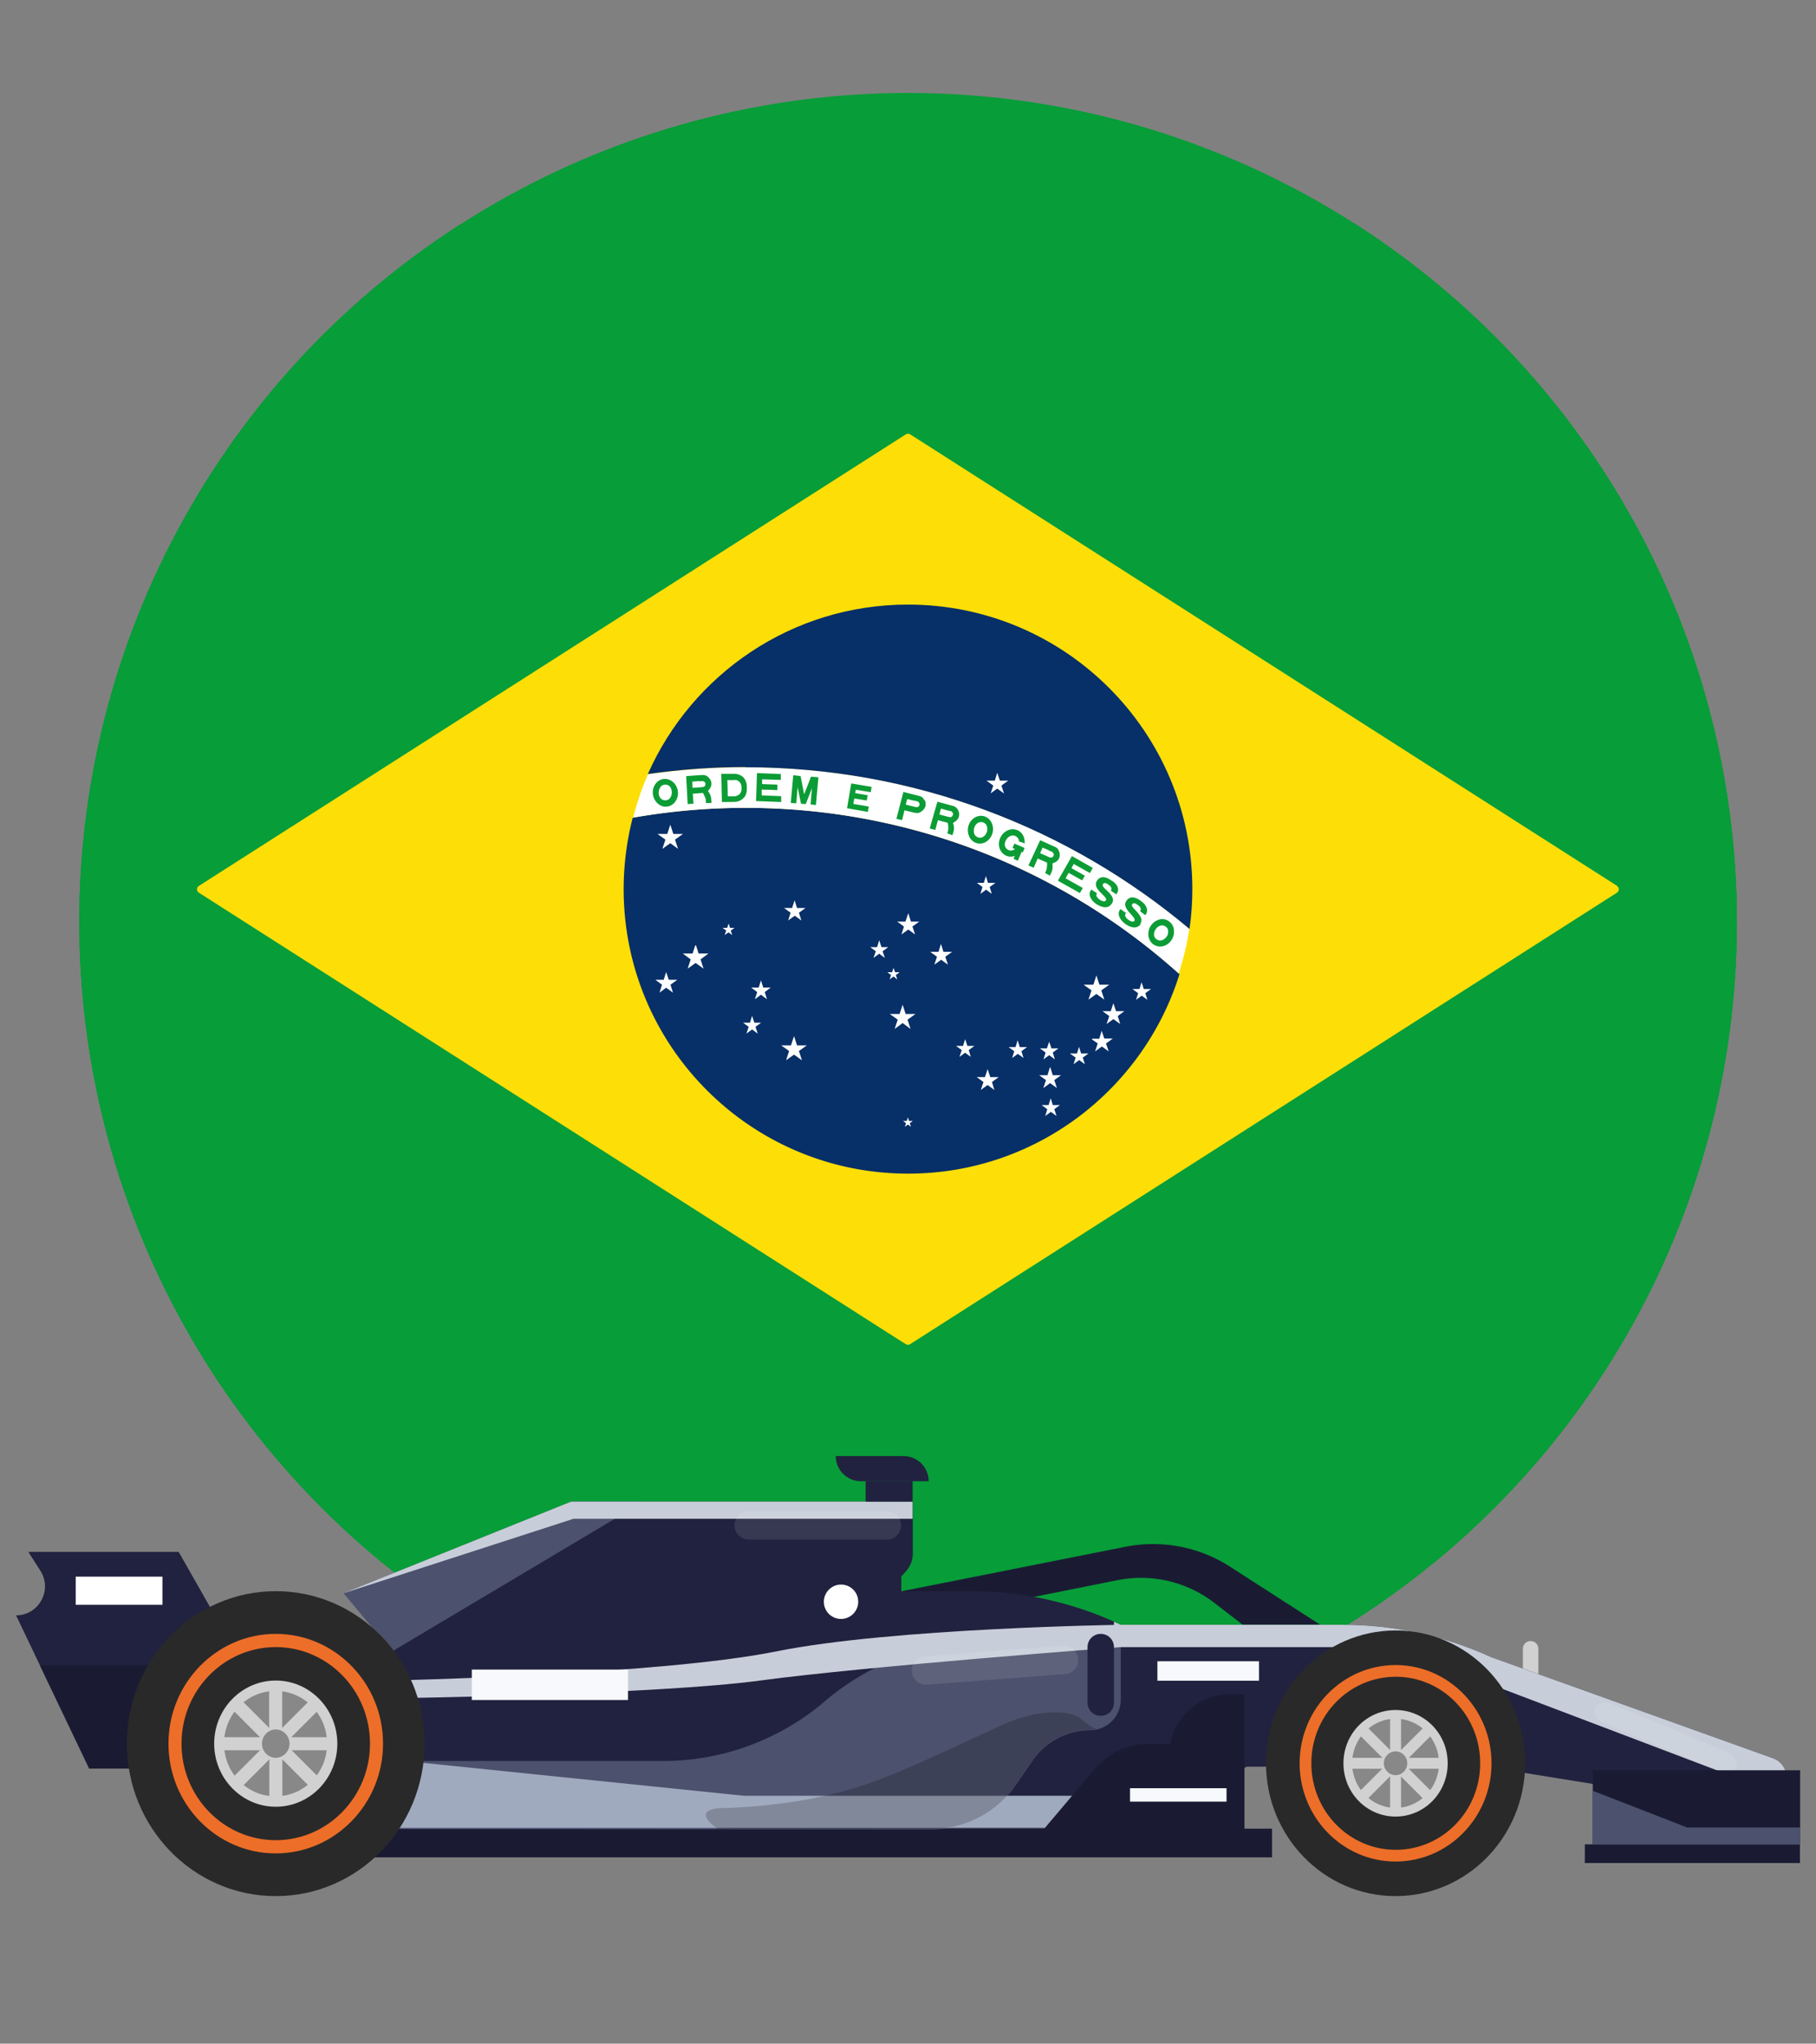
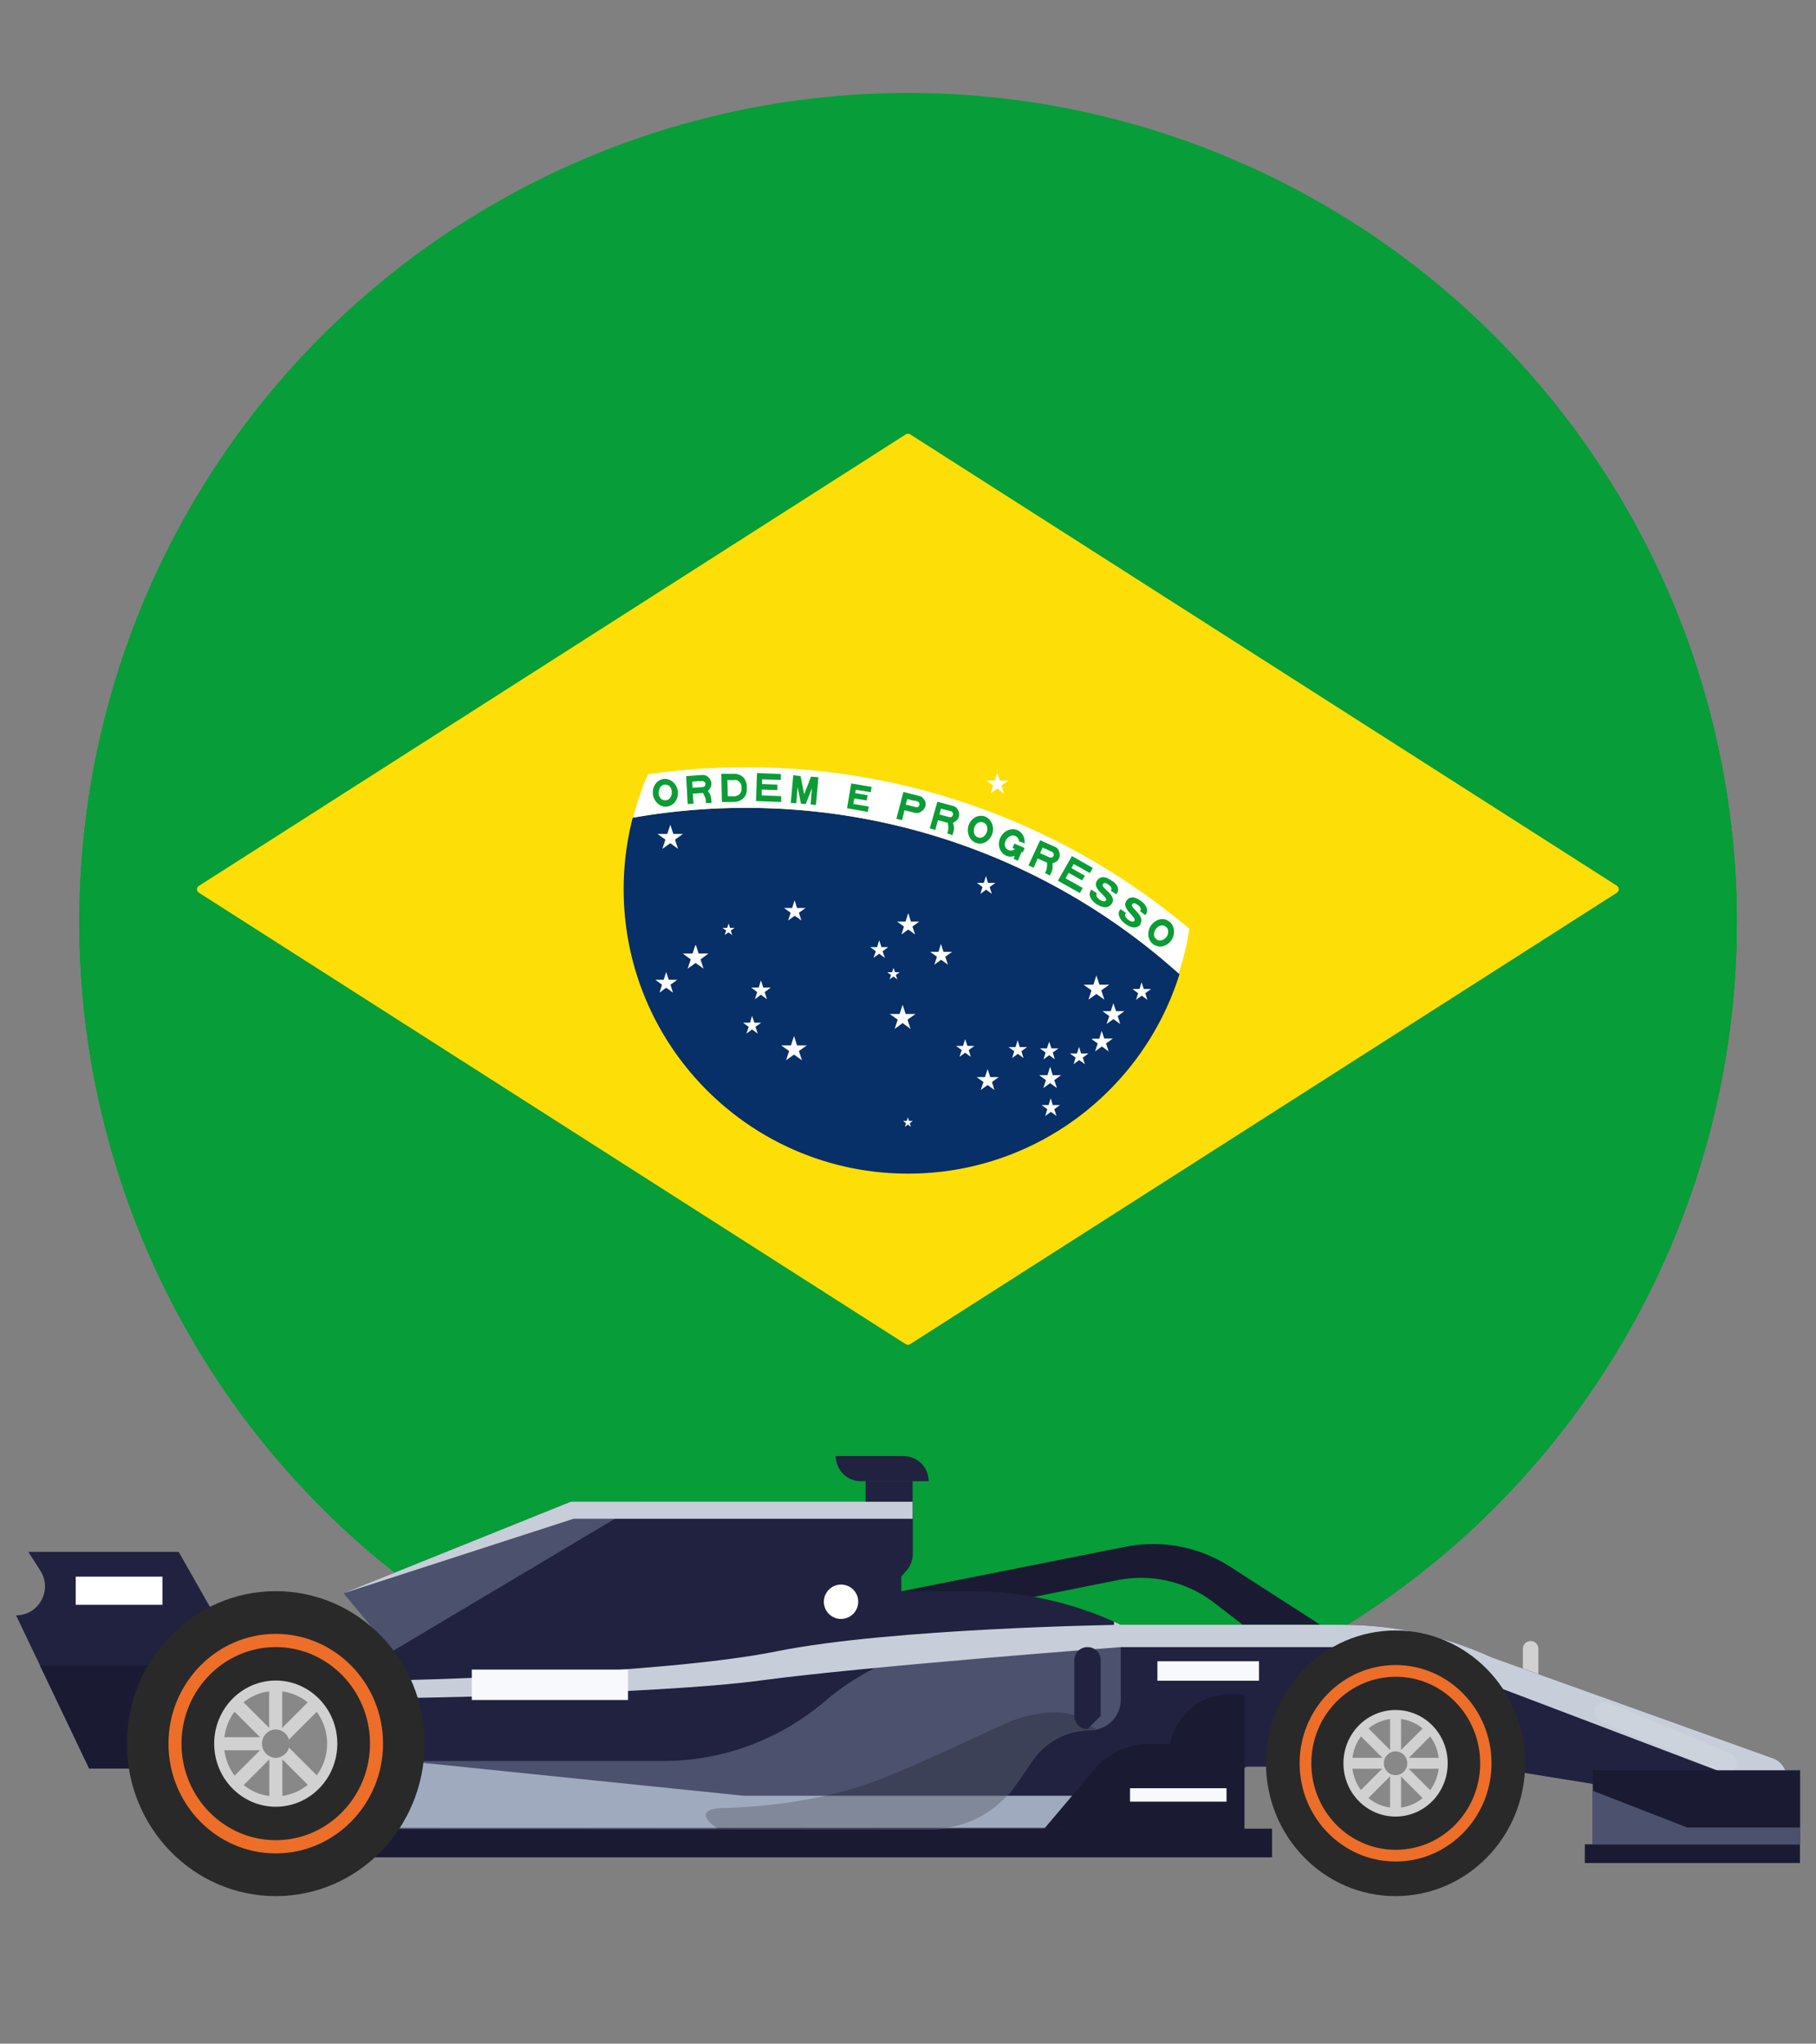
<svg xmlns="http://www.w3.org/2000/svg" id="Layer_1" data-name="Layer 1" viewBox="0 0 96.15 108.17">
  <rect x="0" y="0" width="96.15" height="108.17" fill="#808080" stroke="none" />
  <defs>
    <clipPath id="clippath">
      <circle cx="151.42" cy="48.8" r="43.88" class="cls-2" />
    </clipPath>
    <clipPath id="clippath-1">
      <circle cx="151.62" cy="48.73" r="44.28" class="cls-2" />
    </clipPath>
    <clipPath id="clippath-2">
      <circle cx="151.62" cy="48.73" r="44.28" class="cls-2" />
    </clipPath>
    <clipPath id="clippath-3">
      <circle cx="48.08" cy="48.8" r="43.88" class="cls-11" />
    </clipPath>
    <clipPath id="clippath-4">
      <circle cx="48.08" cy="48.8" r="43.88" class="cls-2" />
    </clipPath>
    <style>.cls-1{clip-path:url(#clippath)}.cls-2{fill:none}.cls-10,.cls-11,.cls-12,.cls-13,.cls-14,.cls-15,.cls-16,.cls-17,.cls-18,.cls-19,.cls-2,.cls-20,.cls-21,.cls-3,.cls-4,.cls-5,.cls-6,.cls-7,.cls-8,.cls-9{stroke-width:0}.cls-11,.cls-22{fill:#079d38}.cls-23{clip-path:url(#clippath-1)}.cls-24{clip-path:url(#clippath-4)}.cls-25{clip-path:url(#clippath-3)}.cls-26{clip-path:url(#clippath-2)}.cls-3{opacity:.1}.cls-18,.cls-3{fill:#fff}.cls-4{fill:#f7f9fc}.cls-5{fill:#4c516d}.cls-6{fill:#292929}.cls-7{fill:#888}.cls-8{fill:#1a1b33}.cls-9{fill:#0c9c35}.cls-10{fill:#072f68}.cls-12{fill:#21223f}.cls-13{fill:#d1d1d1}.cls-14{fill:#c8ced9}.cls-15{fill:#8d1b3d}.cls-16{fill:#a0aabf}.cls-17{fill:#fddf07}.cls-19{fill:#ed6e28}.cls-20{fill:#f0f0f0}.cls-21{opacity:.2}</style>
  </defs>
  <g class="cls-1">
    <g>
      <g class="cls-23">
        <path d="M59.27 4.44h225.41v88.74H59.27V4.44Z" class="cls-15" />
      </g>
      <g class="cls-26">
        <path d="M59.27 4.44v88.74h70.99l18.03-4.93-18.03-4.94 18.03-4.93-18.03-4.93 18.03-4.94-18.03-4.93 18.03-4.93-18.03-4.94 18.03-4.93-18.03-4.93 18.03-4.94-18.03-4.93 18.03-4.93-18.03-4.94 18.03-4.93-18.03-4.93 18.03-4.94-18.03-4.93H59.27Z" class="cls-20" />
      </g>
    </g>
  </g>
  <g>
    <g>
      <circle cx="48.08" cy="48.8" r="43.88" class="cls-22" />
      <g class="cls-25">
        <g>
          <path d="M-5.01 11.88h106.25v70.83H-5.01V11.88Z" class="cls-11" />
-           <path d="M92.27 47.08 48.25 18.97a.262.262 0 0 0-.27 0L3.96 47.08c-.07.05-.12.12-.12.21s.05.16.12.21l44.02 28.11s.09.04.13.04c.05 0 .09-.01.13-.04L92.26 47.5c.07-.05.11-.13.11-.21s-.04-.16-.11-.21Z" class="cls-11" />
          <path d="M38 42.23c-2.4 0-4.74.21-7.02.61-.37 1.42-.56 2.91-.56 4.45 0 9.78 7.93 17.71 17.71 17.71 7.94 0 14.66-5.22 16.91-12.42-7.17-6.43-16.64-10.35-27.02-10.35Z" class="cls-11" />
          <path d="M38 42.23c10.37 0 19.82 3.9 26.98 10.32.28-.9.52-1.83.65-2.78-7.47-6.27-17.11-10.06-27.64-10.06-2.06 0-4.09.15-6.07.43-.38.87-.68 1.78-.92 2.71 2.27-.4 4.61-.61 6.99-.61Z" class="cls-11" />
          <path d="M38 39.71c10.53 0 20.18 3.79 27.65 10.07.12-.81.18-1.64.18-2.48 0-9.78-7.93-17.71-17.71-17.71-7.23 0-13.45 4.34-16.19 10.55 1.98-.28 4.01-.43 6.08-.43Z" class="cls-11" />
          <path d="m39 41.47.02-.38.96.03v-.34l-.95-.03v-.29l1.16.04v-.36l-1.48-.05-.06 1.74 1.56.05v-.36L39 41.48ZM41.64 41.36l-.22-1.1v-.02l-.47-.04-.15 1.71v.02l.34.03.09-1.01.21 1.03.3.02.38-.98-.09.98v.02l.33.03.15-1.71v-.02l-.46-.04-.41 1.06ZM44.76 41.64l.78.13.05-.33-.78-.13.04-.21.93.16.06-.33-1.24-.21h-.02l-.26 1.51v.02l1.27.22h.02l.06-.33-.96-.16.06-.33ZM60.19 47.58c.17.16.31.3.24.41-.06.09-.19.07-.37-.04-.12-.08-.2-.17-.22-.26 0-.05 0-.1.03-.14v-.02l-.35-.23v.02c-.08.11-.11.23-.08.35.05.23.25.42.43.54.14.09.35.19.55.19.17 0 .31-.08.41-.23.2-.31-.1-.6-.34-.83-.15-.15-.28-.27-.23-.35.04-.06.07-.08.13-.08.07 0 .15.05.22.09.11.07.27.21.16.37v.02l.34.22v-.02c.09-.12.12-.24.09-.37-.04-.19-.2-.34-.33-.43l-.02-.02c-.12-.08-.35-.23-.57-.23-.16 0-.29.08-.39.23-.2.31.08.58.31.81ZM57.46 46.77l1.34.76h.02l.18-.3-1.07-.6.19-.34.82.46h.02l.16-.28-.84-.47.14-.25.99.56h.02l.18-.3-1.28-.73h-.02l-.84 1.48v.02ZM62.57 49.45c.22-.3-.07-.6-.29-.85-.14-.15-.27-.29-.21-.36.04-.05.08-.08.13-.08.06 0 .12.03.22.1s.17.16.18.23c0 .05 0 .1-.04.14v.02l.3.23.02.02v-.02c.1-.12.13-.24.11-.36-.03-.19-.18-.36-.31-.45l-.02-.02c-.12-.09-.35-.25-.58-.25-.15 0-.28.07-.38.21-.21.29.06.58.27.82.16.17.3.32.22.42-.02.03-.06.05-.11.05-.07 0-.16-.04-.26-.11a.603.603 0 0 1-.19-.21.204.204 0 0 1 .02-.2v-.02l-.34-.25-.02.02c-.08.11-.1.23-.08.35.04.23.23.43.4.56.14.1.36.22.56.22.16 0 .3-.07.4-.21ZM33.01 42.15h.09c.43-.05.73-.48.67-.96-.06-.44-.4-.77-.8-.77h-.09a.73.73 0 0 0-.52.32c-.13.18-.18.41-.15.63.06.44.4.77.8.77Zm-.42-.87c0-.13.04-.25.1-.34.07-.1.18-.15.31-.15.28 0 .4.25.4.49 0 .13-.03.25-.1.34-.07.1-.18.15-.3.15-.28 0-.41-.25-.41-.49ZM64.65 49.73a.735.735 0 0 0-.38-.48.622.622 0 0 0-.33-.08c-.31 0-.61.2-.76.49-.1.2-.13.44-.08.65a.73.73 0 0 0 .71.56c.31 0 .61-.19.76-.49.11-.2.13-.44.08-.65Zm-.35.35c-.07.24-.28.41-.49.41-.07 0-.14-.02-.21-.07-.15-.1-.2-.27-.14-.46.07-.23.28-.41.49-.41.07 0 .14.02.21.07.15.1.2.27.14.46ZM38.08 41.01v-.05c0-.13 0-.3-.13-.52-.19-.31-.56-.32-.58-.33l-.87.02.03 1.71v.02h.03c.07 0 .67 0 .84-.02.21-.02.41-.14.54-.31.14-.19.14-.41.14-.54Zm-.74-.52c.23 0 .33.17.38.29.02.12.02.18.02.28v.02c-.02.14-.06.23-.15.31-.17.11-.25.11-.36.11h-.35c0-.13-.02-.8-.02-1.01h.47ZM35.65 41.18s.17-.18.21-.36a.508.508 0 0 0-.15-.46.445.445 0 0 0-.34-.17h-.02c-.17 0-1.03.07-1.03.07h-.02l.09 1.74.36-.03-.04-.62.63-.05c.03.05.16.28.17.42V41.92h.35v-.02s0-.31-.08-.49c-.06-.13-.12-.2-.14-.23Zm-.58-.61h.06c.08 0 .18-.01.18-.01s.06 0 .12.06c0 0 .06.04.05.12 0 .08-.05.15-.07.16-.05.04-.19.05-.24.05l-.5.03-.03-.38c.09 0 .31-.02.42-.03ZM52.45 44.45s.1.02.15.02c.38 0 .71-.3.8-.7.1-.47-.16-.92-.59-1.01-.05 0-.1-.01-.15-.01-.38 0-.71.29-.8.7-.05.23-.01.46.1.65s.29.32.49.36Zm-.23-.88c.04-.22.2-.46.44-.46.04 0 .08 0 .12.02.23.08.28.31.25.49-.04.22-.21.46-.44.46-.04 0-.08 0-.13-.02-.23-.08-.28-.31-.25-.49ZM50.91 43.16c.06-.03.22-.11.32-.27.12-.2.05-.42.01-.49-.04-.08-.12-.23-.28-.28-.16-.05-.99-.27-1-.27h-.02l-.47 1.64v.02l.34.09.16-.61.62.17c.01.06.06.31.02.45-.02.09-.05.17-.05.17v.02l.32.12v-.02s.12-.29.09-.49a.983.983 0 0 0-.06-.27Zm-.75-.88c.09.03.33.09.42.12h.04c.08.02.17.05.17.05s.06.02.1.09c0 0 .04.06.01.14-.03.08-.09.13-.12.13h-.05c-.08 0-.19-.04-.19-.04l-.48-.13c.01-.06.07-.26.1-.37ZM56.73 46.1c-.04.09-.08.16-.08.16v.02l.3.16v-.02s.16-.27.17-.47c0-.14 0-.23-.02-.27.06-.02.24-.08.36-.22.14-.18.11-.41.08-.48v-.02c-.04-.08-.09-.23-.24-.31-.16-.07-.94-.42-.95-.42h-.02l-.71 1.54v.02l.32.15.25-.57.58.26c0 .06 0 .32-.05.45Zm.14-1.23s.06.02.06.03l.16.07s.05.03.08.11c0 0 .03.07 0 .14-.04.07-.11.11-.14.11h-.02c-.08 0-.21-.07-.21-.07l-.46-.2.16-.35c.08.04.27.12.37.16ZM49.14 41.76c-.04-.07-.12-.21-.29-.26-.17-.05-1-.25-1.01-.25h-.02l-.43 1.67.35.09.15-.61.63.15s.06.02.14.02c.06 0 .11 0 .16-.02 0 0 .22-.09.33-.29a.49.49 0 0 0 0-.48Zm-1.08-.08c.09.02.31.08.42.1h.05c.08.02.17.04.17.04s.06.02.1.09c0 0 .04.07.02.13-.02.08-.09.13-.12.13h-.06c-.08 0-.18-.03-.18-.03l-.48-.12c.01-.07.06-.26.09-.37ZM54.76 45.21l-.07.16v.02l.26.12.24-.56.07.03.12-.27-.06-.02-.02-.02c-.03-.01-.06-.03-.09-.04l-.07-.03s-.08-.03-.12-.04l-.27-.12-.11.27.15.07c-.08.06-.17.1-.26.1-.08 0-.15-.02-.21-.07-.15-.1-.2-.27-.14-.46.07-.24.28-.41.48-.41.07 0 .15.02.21.07.1.07.16.17.16.28v.02h.02c.03.02.07.03.1.04.04.01.08.02.12.04l.12.06v-.03a.775.775 0 0 0-.4-.77.73.73 0 0 0-.33-.08c-.31 0-.61.19-.76.49-.22.42-.09.93.3 1.13a.73.73 0 0 0 .57.04Z" class="cls-11" />
          <g>
            <path d="m53.25 41.33.42-.31.42.31-.16-.49.42-.31h-.52l-.16-.49-.16.49h-.52l.42.31-.16.49ZM34.12 43.86h-.61l-.19-.58-.19.58h-.61l.49.36-.19.58.49-.36.49.36-.19-.58.49-.36ZM53.1 46.9l-.13-.42-.13.42h-.44l.35.26-.13.42.35-.26.35.26-.13-.42.35-.26h-.44ZM37.03 49.7l-.09-.27-.09.27h-.29l.23.17-.09.28.23-.17.23.17-.09-.27.23-.17h-.29ZM35.08 51.3l-.17-.51h-.04l-.16.51h-.61l.49.36-.19.58.49-.36.49.36-.19-.58.49-.36h-.6ZM33.22 52.93l-.16-.49-.16.49h-.51l.41.31-.16.49.41-.31.42.31-.16-.49.42-.31h-.52ZM41.2 48.46l-.16-.48-.15.48h-.51l.41.3-.16.48.41-.3.41.3-.16-.48.41-.3h-.51ZM39.1 53.41l-.15-.45-.14.45h-.47l.38.28-.15.45.38-.28.38.28-.14-.45.38-.28h-.47ZM38.55 55.6l-.14-.42-.13.42h-.44l.35.26-.14.42.35-.26.36.26-.14-.42.35-.26h-.44ZM41.21 57.01l-.19-.58-.19.58h-.61l.49.36-.19.58.49-.36.49.36-.19-.58.49-.36h-.61ZM48.11 48.81l-.16.49h-.52l.42.31-.16.49.42-.31.42.31-.16-.49.42-.31h-.52l-.16-.49ZM46.9 50.9h-.44l-.14-.42-.13.42h-.44l.36.26-.14.42.35-.26.36.26-.14-.41.35-.26ZM47.21 52.73l.23.17-.09-.27.23-.17h-.29l-.09-.27-.09.27h-.29l.24.17-.09.27.23-.17ZM50.32 51.19l-.16-.49-.16.49h-.52l.42.3-.16.49.42-.31.42.31-.16-.49.42-.3h-.52ZM47.78 54.49l-.19.58h-.61l.49.36-.19.58.49-.36.49.36-.19-.58.49-.36h-.61l-.19-.58ZM48.18 61.72l-.07-.22-.07.22h-.23l.19.14-.07.22.19-.14.19.14-.07-.22.19-.14h-.23ZM51.81 57.05l-.14-.42-.13.42h-.44l.35.26-.14.42.35-.26.35.26-.13-.42.35-.26h-.44ZM53.23 58.99l-.16-.49-.16.49h-.52l.42.31-.16.49.42-.3.42.3-.16-.49.42-.31h-.51ZM55.08 57.11l-.13-.42-.13.42h-.44l.35.26-.13.42.35-.26.35.26-.13-.42.35-.26h-.44ZM57.05 57.2l-.14-.41-.14.41h-.44l.35.26-.13.42.35-.26.35.26-.13-.42.35-.26h-.44ZM56.95 58.38l-.16.49h-.52l.42.3-.16.49.42-.31.42.31-.16-.49.42-.3h-.52l-.16-.49ZM57.13 60.73l-.13-.42-.13.42h-.44l.35.26-.13.42.35-.26.35.26-.14-.42.36-.26h-.44ZM58.9 57.52l-.13-.42-.13.42h-.44l.35.26-.13.41.35-.26.35.26-.13-.41.35-.26h-.44ZM60.34 56.6l-.16-.49-.16.49h-.44l-.02.03.36.26-.16.49.42-.31.42.31-.16-.49.42-.3h-.52ZM61.07 54.88l-.16-.49-.16.49h-.52l.42.31-.16.49.42-.3.42.3-.16-.49.42-.31h-.51ZM59.85 53.82l.49.36-.19-.58.49-.36h-.61l-.19-.58-.19.58h-.61l.49.36-.19.58.49-.36ZM62.8 53.51l-.14-.42-.13.42h-.44l.35.26-.13.42.35-.26.35.26-.13-.42.35-.26h-.44Z" class="cls-11" />
          </g>
        </g>
      </g>
    </g>
    <g class="cls-24">
      <g>
        <path d="M2.9 16.95h90.34v60.23H2.9V16.95Z" class="cls-11" />
        <path d="m85.62 46.89-37.43-23.9a.235.235 0 0 0-.23 0l-37.43 23.9c-.06.04-.1.11-.1.18s.04.14.1.18l37.43 23.9s.07.03.11.03c.04 0 .08-.01.11-.03l37.43-23.9c.06-.04.1-.11.1-.18s-.04-.14-.1-.18Z" class="cls-17" />
        <path d="M39.47 42.76c-2.04 0-4.03.18-5.97.52-.31 1.21-.48 2.48-.48 3.78 0 8.32 6.74 15.06 15.06 15.06 6.75 0 12.46-4.44 14.37-10.56a34.284 34.284 0 0 0-22.98-8.8Z" class="cls-10" />
        <path d="M39.47 42.76c8.82 0 16.86 3.32 22.94 8.77.24-.77.44-1.55.56-2.37a36.384 36.384 0 0 0-23.5-8.55c-1.75 0-3.48.13-5.16.37-.33.74-.58 1.51-.79 2.3 1.93-.34 3.92-.52 5.95-.52Z" class="cls-18" />
-         <path d="M39.47 40.61c8.95 0 17.15 3.22 23.51 8.56.1-.69.15-1.39.15-2.11 0-8.32-6.74-15.06-15.06-15.06-6.15 0-11.43 3.69-13.77 8.97 1.69-.24 3.41-.37 5.17-.37Z" class="cls-10" />
        <path d="M40.33 42.12v-.33l.83.03v-.29l-.81-.03v-.25l.99.03v-.31l-1.26-.05-.05 1.48 1.33.05v-.31l-1.03-.04ZM42.57 42.02l-.18-.94-.39-.05-.13 1.45v.02l.29.02.07-.86.18.88.25.02.33-.84-.07.84v.02l.28.03.13-1.45v-.02l-.39-.03-.35.9ZM45.22 42.26l.67.11.05-.28-.66-.11.03-.18.79.13.05-.28-1.06-.18h-.02l-.22 1.29v.02l1.08.19h.02l.05-.28-.82-.14.05-.28ZM58.34 47.31c.14.14.27.26.21.35-.05.07-.16.06-.31-.03-.1-.07-.17-.15-.19-.22 0-.04 0-.08.02-.12v-.02l-.3-.19v.02c-.07.1-.09.2-.07.3.04.19.21.36.36.46.12.07.3.16.46.16.15 0 .26-.07.35-.2.17-.27-.08-.51-.29-.71-.13-.12-.24-.23-.19-.3.03-.05.06-.07.11-.07.06 0 .13.04.18.08.09.06.23.18.14.31v.02l.29.19v-.02c.08-.1.1-.2.08-.31-.03-.16-.17-.29-.28-.37h-.02c-.1-.08-.3-.21-.48-.21-.14 0-.25.06-.33.19-.17.26.07.5.26.69ZM56.02 46.62l1.14.64h.02l.15-.26-.91-.51.16-.29.7.39h.02l.14-.24-.71-.4.12-.22.84.47h.02l.15-.26-1.09-.62h-.02l-.72 1.26v.02ZM60.37 48.9c.18-.26-.06-.51-.25-.72-.12-.13-.23-.24-.18-.31.03-.04.07-.06.11-.06.05 0 .1.03.19.09s.14.13.16.2c0 .04 0 .08-.03.12v.02l.26.19h.02c.07-.1.1-.2.08-.31a.656.656 0 0 0-.26-.38l-.02-.02c-.1-.08-.3-.22-.49-.22-.13 0-.24.06-.32.18-.18.25.05.5.23.7.13.15.25.27.19.36-.02.03-.05.04-.09.04-.06 0-.13-.03-.22-.09-.08-.06-.14-.12-.16-.18a.151.151 0 0 1 .02-.17v-.02l-.29-.21v.02c-.08.09-.1.19-.08.3.03.19.2.37.34.47.12.09.3.19.48.19.14 0 .25-.06.34-.18ZM35.24 42.69h.08c.36-.04.62-.41.57-.81-.05-.37-.34-.65-.68-.65h-.07a.63.63 0 0 0-.44.27.77.77 0 0 0-.13.54c.05.37.34.66.68.66Zm-.36-.74c0-.11.03-.21.09-.29.06-.09.15-.13.26-.13.24 0 .34.22.34.41 0 .11-.03.21-.09.29-.06.09-.15.13-.26.13-.24 0-.35-.22-.35-.42ZM62.14 49.13a.636.636 0 0 0-.32-.41.555.555 0 0 0-.28-.07c-.26 0-.52.17-.65.42-.09.17-.11.37-.07.55.05.18.16.33.32.41.09.04.18.07.28.07.26 0 .52-.16.65-.42.09-.17.11-.37.07-.55Zm-.3.3c-.06.2-.24.35-.42.35-.06 0-.12-.02-.18-.06-.13-.09-.17-.23-.12-.39.06-.2.24-.35.41-.35.06 0 .12.02.18.06.13.08.17.23.12.39ZM39.54 41.72v-.04c0-.11 0-.25-.11-.44-.16-.26-.48-.28-.5-.28h-.74l.03 1.47v.02h.02c.06 0 .57 0 .72-.01.18-.02.35-.12.46-.26.12-.16.12-.35.12-.46Zm-.63-.44c.19 0 .28.14.33.25.02.1.02.15.02.24v.02c-.01.12-.05.19-.12.26-.15.1-.22.1-.31.1h-.3c0-.11-.01-.68-.02-.86h.4ZM37.48 41.87s.15-.15.18-.31a.433.433 0 0 0-.13-.39.388.388 0 0 0-.29-.15h-.01c-.15 0-.87.06-.88.06h-.02l.08 1.48.31-.02-.04-.53.54-.04s.13.24.15.36V42.5h.3v-.02s0-.26-.07-.42c-.05-.11-.1-.17-.12-.2Zm-.49-.52h.05c.07 0 .15-.01.15-.01s.05 0 .11.05c0 0 .05.04.05.1 0 .07-.04.13-.06.14-.04.03-.16.04-.2.04l-.42.03-.02-.33c.07 0 .26-.02.36-.03ZM51.76 44.64s.08.01.12.01c.32 0 .6-.25.68-.6.08-.4-.14-.78-.5-.86-.04 0-.08-.01-.12-.01-.32 0-.61.25-.68.6-.04.19 0 .39.08.55.1.16.24.27.42.31Zm-.2-.74c.03-.19.17-.39.38-.39.03 0 .07 0 .11.02.2.07.24.26.22.42-.03.19-.18.39-.38.39-.04 0-.07 0-.11-.02-.2-.07-.24-.26-.21-.42ZM50.46 43.55c.05-.02.19-.1.27-.23.1-.17.04-.36.01-.41a.427.427 0 0 0-.24-.24c-.14-.04-.84-.23-.85-.23h-.02l-.4 1.39v.02l.29.08.14-.52.52.14c.01.05.05.27.02.39-.02.08-.04.15-.04.15v.02l.27.1v-.02s.1-.24.08-.41c-.02-.12-.04-.19-.05-.23Zm-.64-.75c.08.02.28.08.36.1h.03c.07.02.15.04.15.04s.05.02.08.08c0 0 .04.05.01.12-.02.06-.08.11-.1.11h-.04c-.07 0-.16-.03-.16-.03l-.41-.11c.01-.05.06-.22.08-.32ZM55.4 46.05c-.03.08-.06.14-.06.14v.02l.25.14v-.02s.14-.23.14-.4c0-.12 0-.2-.01-.23.05-.02.2-.06.3-.18.12-.15.09-.34.07-.41-.03-.08-.07-.21-.2-.27-.13-.06-.8-.36-.8-.36h-.02l-.61 1.31v.02l.27.12.21-.49.5.22c0 .05 0 .27-.04.38Zm.12-1.04.05.02c.06.03.14.06.14.06s.04.03.07.09c0 0 .03.06 0 .12s-.09.09-.12.09h-.02c-.07 0-.18-.06-.18-.06l-.39-.17.13-.3c.06.03.23.1.32.14ZM48.95 42.36c-.04-.06-.1-.18-.24-.22-.14-.04-.85-.21-.86-.22h-.02l-.37 1.42.3.07.13-.52.54.13s.05.01.12.01c.05 0 .1 0 .13-.02 0 0 .19-.08.28-.25.1-.17.03-.36 0-.41Zm-.92-.07c.08.02.27.07.36.09h.04c.07.02.15.04.15.04s.05.02.09.08c0 0 .03.06.01.11-.02.06-.08.11-.1.11h-.05c-.07 0-.15-.03-.16-.03l-.41-.1c.01-.06.05-.22.08-.32ZM53.73 45.3l-.06.14v.02l.22.1.2-.47.06.03.1-.23-.05-.02-.02-.02c-.03-.01-.05-.02-.08-.03l-.06-.03s-.06-.03-.1-.04l-.23-.1-.1.23.13.06c-.07.05-.14.08-.22.08-.06 0-.12-.02-.18-.06-.13-.09-.17-.23-.12-.39.06-.2.24-.35.41-.35.06 0 .12.02.18.06.09.06.13.14.14.24s.01.02.01.02l.09.03.1.03.1.05v-.03c.02-.28-.11-.54-.34-.66a.681.681 0 0 0-.28-.07c-.26 0-.52.16-.65.42-.19.36-.07.79.25.96.09.05.18.07.28.07.07 0 .14-.01.2-.03Z" class="cls-9" />
        <g>
          <path d="m52.44 42 .36-.26.36.26-.14-.42.36-.26h-.44l-.14-.42-.13.42h-.44l.36.26-.14.42ZM36.17 44.14h-.52l-.16-.49-.16.49h-.52l.42.3-.16.49.42-.3.41.3-.16-.49.42-.3ZM52.31 46.73l-.11-.36-.11.36h-.37l.3.22-.11.36.3-.22.3.22-.11-.36.3-.22h-.37ZM38.65 49.11l-.07-.23-.08.23h-.25l.2.14-.08.24.2-.14.2.14-.08-.23.2-.15h-.25ZM36.99 50.47l-.14-.43h-.04l-.14.43h-.52l.42.31-.16.49.42-.3.42.3-.16-.49.42-.31H37ZM35.41 51.86l-.14-.41-.13.41h-.44l.35.26-.13.42.35-.26.36.26-.13-.42.36-.26h-.44ZM42.2 48.06l-.13-.41-.13.41h-.43l.35.25-.13.41.35-.25.35.25-.13-.41.35-.25h-.43ZM40.41 52.27l-.12-.38-.12.38h-.4l.32.24-.12.38.32-.24.32.24-.12-.38.32-.24h-.4ZM39.94 54.13l-.12-.36-.11.36h-.37l.3.22-.12.36.3-.22.3.22-.12-.36.3-.22h-.37ZM42.2 55.33l-.16-.49-.16.49h-.52l.42.3-.16.49.42-.3.42.3-.16-.49.42-.3h-.52ZM48.08 48.36l-.14.42h-.44l.36.26-.13.42.36-.26.36.26-.14-.42.36-.26h-.44l-.13-.42ZM47.04 50.13h-.37l-.12-.36-.11.36h-.37l.3.22-.12.35.3-.22.3.22-.12-.35.3-.22ZM47.31 51.69l.2.15-.08-.23.2-.15h-.24l-.08-.23-.08.23h-.25l.2.15-.08.23.2-.15ZM49.95 50.38l-.13-.42-.13.42h-.44l.36.26-.14.42.36-.26.36.26-.14-.42.36-.26h-.44ZM47.79 53.18l-.16.49h-.52l.42.3-.16.49.42-.31.42.31-.16-.49.42-.3h-.52l-.16-.49ZM48.13 59.33l-.06-.19-.06.19h-.2l.16.12-.06.19.16-.12.16.12-.06-.19.16-.12h-.2ZM51.22 55.36 51.1 55l-.11.36h-.37l.3.22-.12.36.3-.22.3.22-.11-.36.3-.22h-.37ZM52.43 57.01l-.14-.42-.14.42h-.44l.36.26-.14.42.36-.26.36.26-.13-.42.36-.26h-.44ZM53.99 55.42l-.11-.36-.11.36h-.37l.3.22-.11.36.3-.22.3.22-.11-.36.3-.22h-.37ZM55.67 55.49l-.12-.35-.12.35h-.37l.3.22-.11.36.3-.22.3.22-.11-.36.3-.22h-.37ZM55.59 56.49l-.13.42h-.44l.36.26-.14.42.36-.26.36.26-.14-.42.36-.26h-.44l-.13-.42ZM55.74 58.49l-.11-.36-.11.36h-.37l.3.22-.11.36.3-.22.3.22-.12-.36.3-.22h-.37ZM57.24 55.76l-.11-.35-.11.35h-.37l.3.22-.11.35.3-.22.3.22-.11-.35.3-.22h-.37ZM58.47 54.98l-.14-.42-.13.42h-.37l-.02.03.31.22-.14.42.36-.26.36.26-.14-.42.36-.26h-.44ZM59.09 53.52l-.14-.42-.14.42h-.44l.36.26-.14.42.36-.26.36.26-.13-.42.35-.26h-.44ZM58.05 52.61l.42.3-.16-.49.42-.3h-.52l-.16-.49-.16.49h-.52l.42.3-.16.49.42-.3ZM60.56 52.35l-.12-.36-.11.36h-.37l.3.22-.11.35.3-.22.3.22-.11-.35.3-.22h-.37Z" class="cls-18" />
        </g>
      </g>
    </g>
    <circle cx="48.08" cy="48.8" r="43.88" class="cls-2" />
  </g>
  <g>
    <path d="M80.62 90.03h.83v-2.76c0-.23-.18-.41-.41-.41-.23 0-.41.18-.41.41v2.76Z" class="cls-13" />
    <path d="m47.71 84.23 11.88-2.36c1.91-.38 3.9 0 5.53 1.05l4.77 3.07h-4.1l-1.51-1.16a6.341 6.341 0 0 0-5.12-1.19l-8.65 1.73-2.8-1.14ZM67.35 98.31H13.11v-1.52h54.24z" class="cls-8" />
    <path d="m13.28 88.86-3.82-6.72H1.5l.64 1c.65 1.02-.08 2.36-1.29 2.36l3.88 8.11h9l-.44-5.32" class="cls-12" />
    <path d="M2.11 88.14h10.76l.41.72v-.57l.44 5.32h-9l-2.61-5.47z" class="cls-8" />
    <path d="M13.54 96.79h45.92l6.55-3.28h12.66l11.37 1.83c1.24.28 2.53.24 3.75-.13 1-.3 1.1-1.68.15-2.12l-14.97-5.37A18.829 18.829 0 0 0 71.11 86H59.34a18.278 18.278 0 0 0-7.86-1.77h-3.76v-.78l.26-.3c.23-.26.35-.59.35-.93v-2.74H30.25l-16.58 10.9-.11 6.4Z" class="cls-12" />
    <path d="M73.72 87.18H58.98v-1.34c.12.05.24.1.36.16h11.77c2.71 0 5.39.59 7.86 1.72l14.97 5.37c.95.44.85 1.82-.15 2.12-.62.18.25-.58-.39-.56l-19.68-7.47Z" class="cls-14" />
    <path d="m84.89 91.19 6.18 2.57c.35.15.73.04.85-.24.12-.28-.08-.62-.43-.77l-6.18-2.57c-.35-.15-.73-.04-.85.24-.12.28.08.62.43.77Z" class="cls-3" />
    <path d="m18.19 84.33 12.05-4.85h3.84l-13.32 7.93-2.57-3.08z" class="cls-5" />
    <path d="M48.32 80.39H30.36l-12.17 3.94 12.05-4.85h18.08v.91z" class="cls-14" />
    <g>
      <ellipse cx="73.89" cy="93.33" class="cls-6" rx="6.86" ry="7.03" />
      <path d="M68.81 93.33c0-2.87 2.28-5.2 5.08-5.2s5.08 2.33 5.08 5.2-2.28 5.2-5.08 5.2c-2.8 0-5.08-2.33-5.08-5.2Zm.62 0c0 2.53 2 4.58 4.47 4.58s4.47-2.05 4.47-4.58c0-2.53-2-4.58-4.47-4.58s-4.47 2.05-4.47 4.58Z" class="cls-19" />
      <path d="M76.65 93.33c0 1.56-1.23 2.82-2.76 2.82s-2.76-1.26-2.76-2.82 1.23-2.82 2.76-2.82 2.76 1.26 2.76 2.82Z" class="cls-13" />
      <path d="M76.19 93.33c0 1.3-1.03 2.36-2.3 2.36s-2.3-1.06-2.3-2.36c0-1.3 1.03-2.36 2.3-2.36s2.3 1.06 2.3 2.36Z" class="cls-7" />
      <path d="M73.6 90.75h.58v2.52h-.58z" class="cls-13" />
      <path d="m71.861 91.71.41-.41 1.782 1.782-.41.41z" class="cls-13" />
      <path d="M71.31 93.62v-.58h2.52v.58z" class="cls-13" />
      <path d="m72.265 95.354-.41-.41 1.782-1.782.41.41z" class="cls-13" />
      <path d="M74.18 95.91h-.58v-2.52h.58z" class="cls-13" />
      <path d="m75.918 94.95-.41.41-1.782-1.782.41-.41z" class="cls-13" />
      <path d="M76.47 93.04v.58h-2.52v-.58z" class="cls-13" />
      <path d="m75.505 91.306.41.41-1.782 1.782-.41-.41z" class="cls-13" />
      <path d="M74.51 93.33c0 .35-.28.63-.62.63s-.62-.28-.62-.63.28-.63.62-.63.62.28.62.63Z" class="cls-7" />
    </g>
    <path d="M95.31 97.63H84.33V93.7h10.98z" class="cls-8" />
    <path d="m53.77 94.5.92-1.33a3.7 3.7 0 0 1 3.03-1.59c.9 0 1.62-.73 1.62-1.62v-3.95l-8.57.96c-2.62.29-5.09 1.36-7.1 3.08a13.203 13.203 0 0 1-8.57 3.16H20.56l-1.26 3.6 30.04.02c1.77 0 3.42-.86 4.42-2.32Z" class="cls-5" />
    <path d="M20.63 88.95s14.32-.3 20.46-1.54C47.22 86.17 59.35 86 59.35 86v1.18s-13.54 1.02-19.1 1.77c-5.56.75-19.61.94-19.61.94v-.94Z" class="cls-14" />
    <path d="M39.39 95.05h23.47l-3.4 1.7H19.3v-3.76l20.09 2.06z" class="cls-16" />
    <path d="M38.35 95.7c3.44-.11 6.24-.74 8.24-1.52 2.42-.94 5.04-2.25 6.69-2.97 1.65-.72 3.41-.75 4.02-.18.26.24.53.4.75.5-.11.02-.22.03-.33.03-1.21 0-2.34.59-3.03 1.59l-.92 1.33a5.38 5.38 0 0 1-4.42 2.32H38c-.83-.59-.96-1.07.35-1.11Z" class="cls-21" />
    <g>
      <ellipse cx="14.6" cy="92.29" class="cls-6" rx="7.88" ry="8.07" />
      <path d="M8.92 92.29c0-3.2 2.55-5.81 5.68-5.81s5.68 2.6 5.68 5.81c0 3.2-2.55 5.81-5.68 5.81s-5.68-2.6-5.68-5.81Zm.69 0c0 2.82 2.24 5.11 4.99 5.11s4.99-2.29 4.99-5.11-2.24-5.11-4.99-5.11-4.99 2.29-4.99 5.11Z" class="cls-19" />
      <path d="M17.86 92.29c0 1.85-1.46 3.34-3.26 3.34s-3.26-1.5-3.26-3.34 1.46-3.34 3.26-3.34c1.8 0 3.26 1.5 3.26 3.34Z" class="cls-13" />
      <path d="M17.32 92.29c0 1.54-1.22 2.79-2.73 2.79s-2.73-1.25-2.73-2.79 1.22-2.79 2.73-2.79 2.73 1.25 2.73 2.79Z" class="cls-7" />
      <path d="M14.25 89.24h.69v2.98h-.69z" class="cls-13" />
      <path d="m12.196 90.379.488-.488 2.107 2.107-.488.488z" class="cls-13" />
      <path d="M11.55 92.64v-.69h2.98v.69z" class="cls-13" />
      <path d="m12.685 94.698-.488-.487 2.107-2.108.488.488z" class="cls-13" />
      <path d="M14.95 95.34h-.69v-2.98h.69z" class="cls-13" />
      <path d="m17.003 94.201-.488.488-2.107-2.107.488-.488z" class="cls-13" />
-       <path d="M17.65 91.95v.69h-2.98v-.69z" class="cls-13" />
      <path d="m16.507 89.892.488.487-2.108 2.108-.488-.488z" class="cls-13" />
      <path d="M15.33 92.29c0 .41-.33.75-.73.75s-.73-.34-.73-.75.33-.75.73-.75.73.34.73.75Z" class="cls-7" />
    </g>
    <path d="m55.29 96.79 2.7-3.19c.7-.82 1.72-1.3 2.8-1.3h1.17a3.185 3.185 0 0 1 3.13-2.62h.8v7.14l-10.6-.02Z" class="cls-8" />
    <path d="M44.25 77.07h3.59c.73 0 1.33.59 1.33 1.33h-3.59c-.73 0-1.33-.59-1.33-1.33Z" class="cls-12" />
    <path d="M48.32 79.48h-2.49v-1.09h2.49z" class="cls-12" />
-     <path d="M39.64 81.49h7.32a.749.749 0 1 0 0-1.5h-7.32a.749.749 0 1 0 0 1.5ZM49.09 89.17l7.3-.56c.41-.03.73-.39.69-.81a.745.745 0 0 0-.81-.69l-7.3.56c-.41.03-.73.39-.69.81.03.41.39.73.81.69Z" class="cls-3" />
-     <path d="M58.28 90.82c.39 0 .7-.31.7-.7v-2.94c0-.39-.31-.7-.7-.7-.39 0-.7.31-.7.7v2.94c0 .39.31.7.7.7Z" class="cls-12" />
+     <path d="M58.28 90.82v-2.94c0-.39-.31-.7-.7-.7-.39 0-.7.31-.7.7v2.94c0 .39.31.7.7.7Z" class="cls-12" />
    <path d="M33.25 89.98h-8.27v-1.61h8.27z" class="cls-4" />
    <path d="M8.6 84.94H4.01v-1.49H8.6zM43.62 84.78c0 .51.41.91.91.91s.91-.41.91-.91c0-.51-.41-.91-.91-.91s-.91.41-.91.91Z" class="cls-18" />
    <path d="M64.94 95.36h-5.11v-.71h5.11zM66.66 88.96h-5.38v-1.03h5.38z" class="cls-4" />
    <path d="M95.3 98.61H83.91v-.99H95.3z" class="cls-8" />
    <path d="M95.3 96.73h-5.97l-5.01-1.95v2.85H95.3v-.9z" class="cls-5" />
  </g>
</svg>